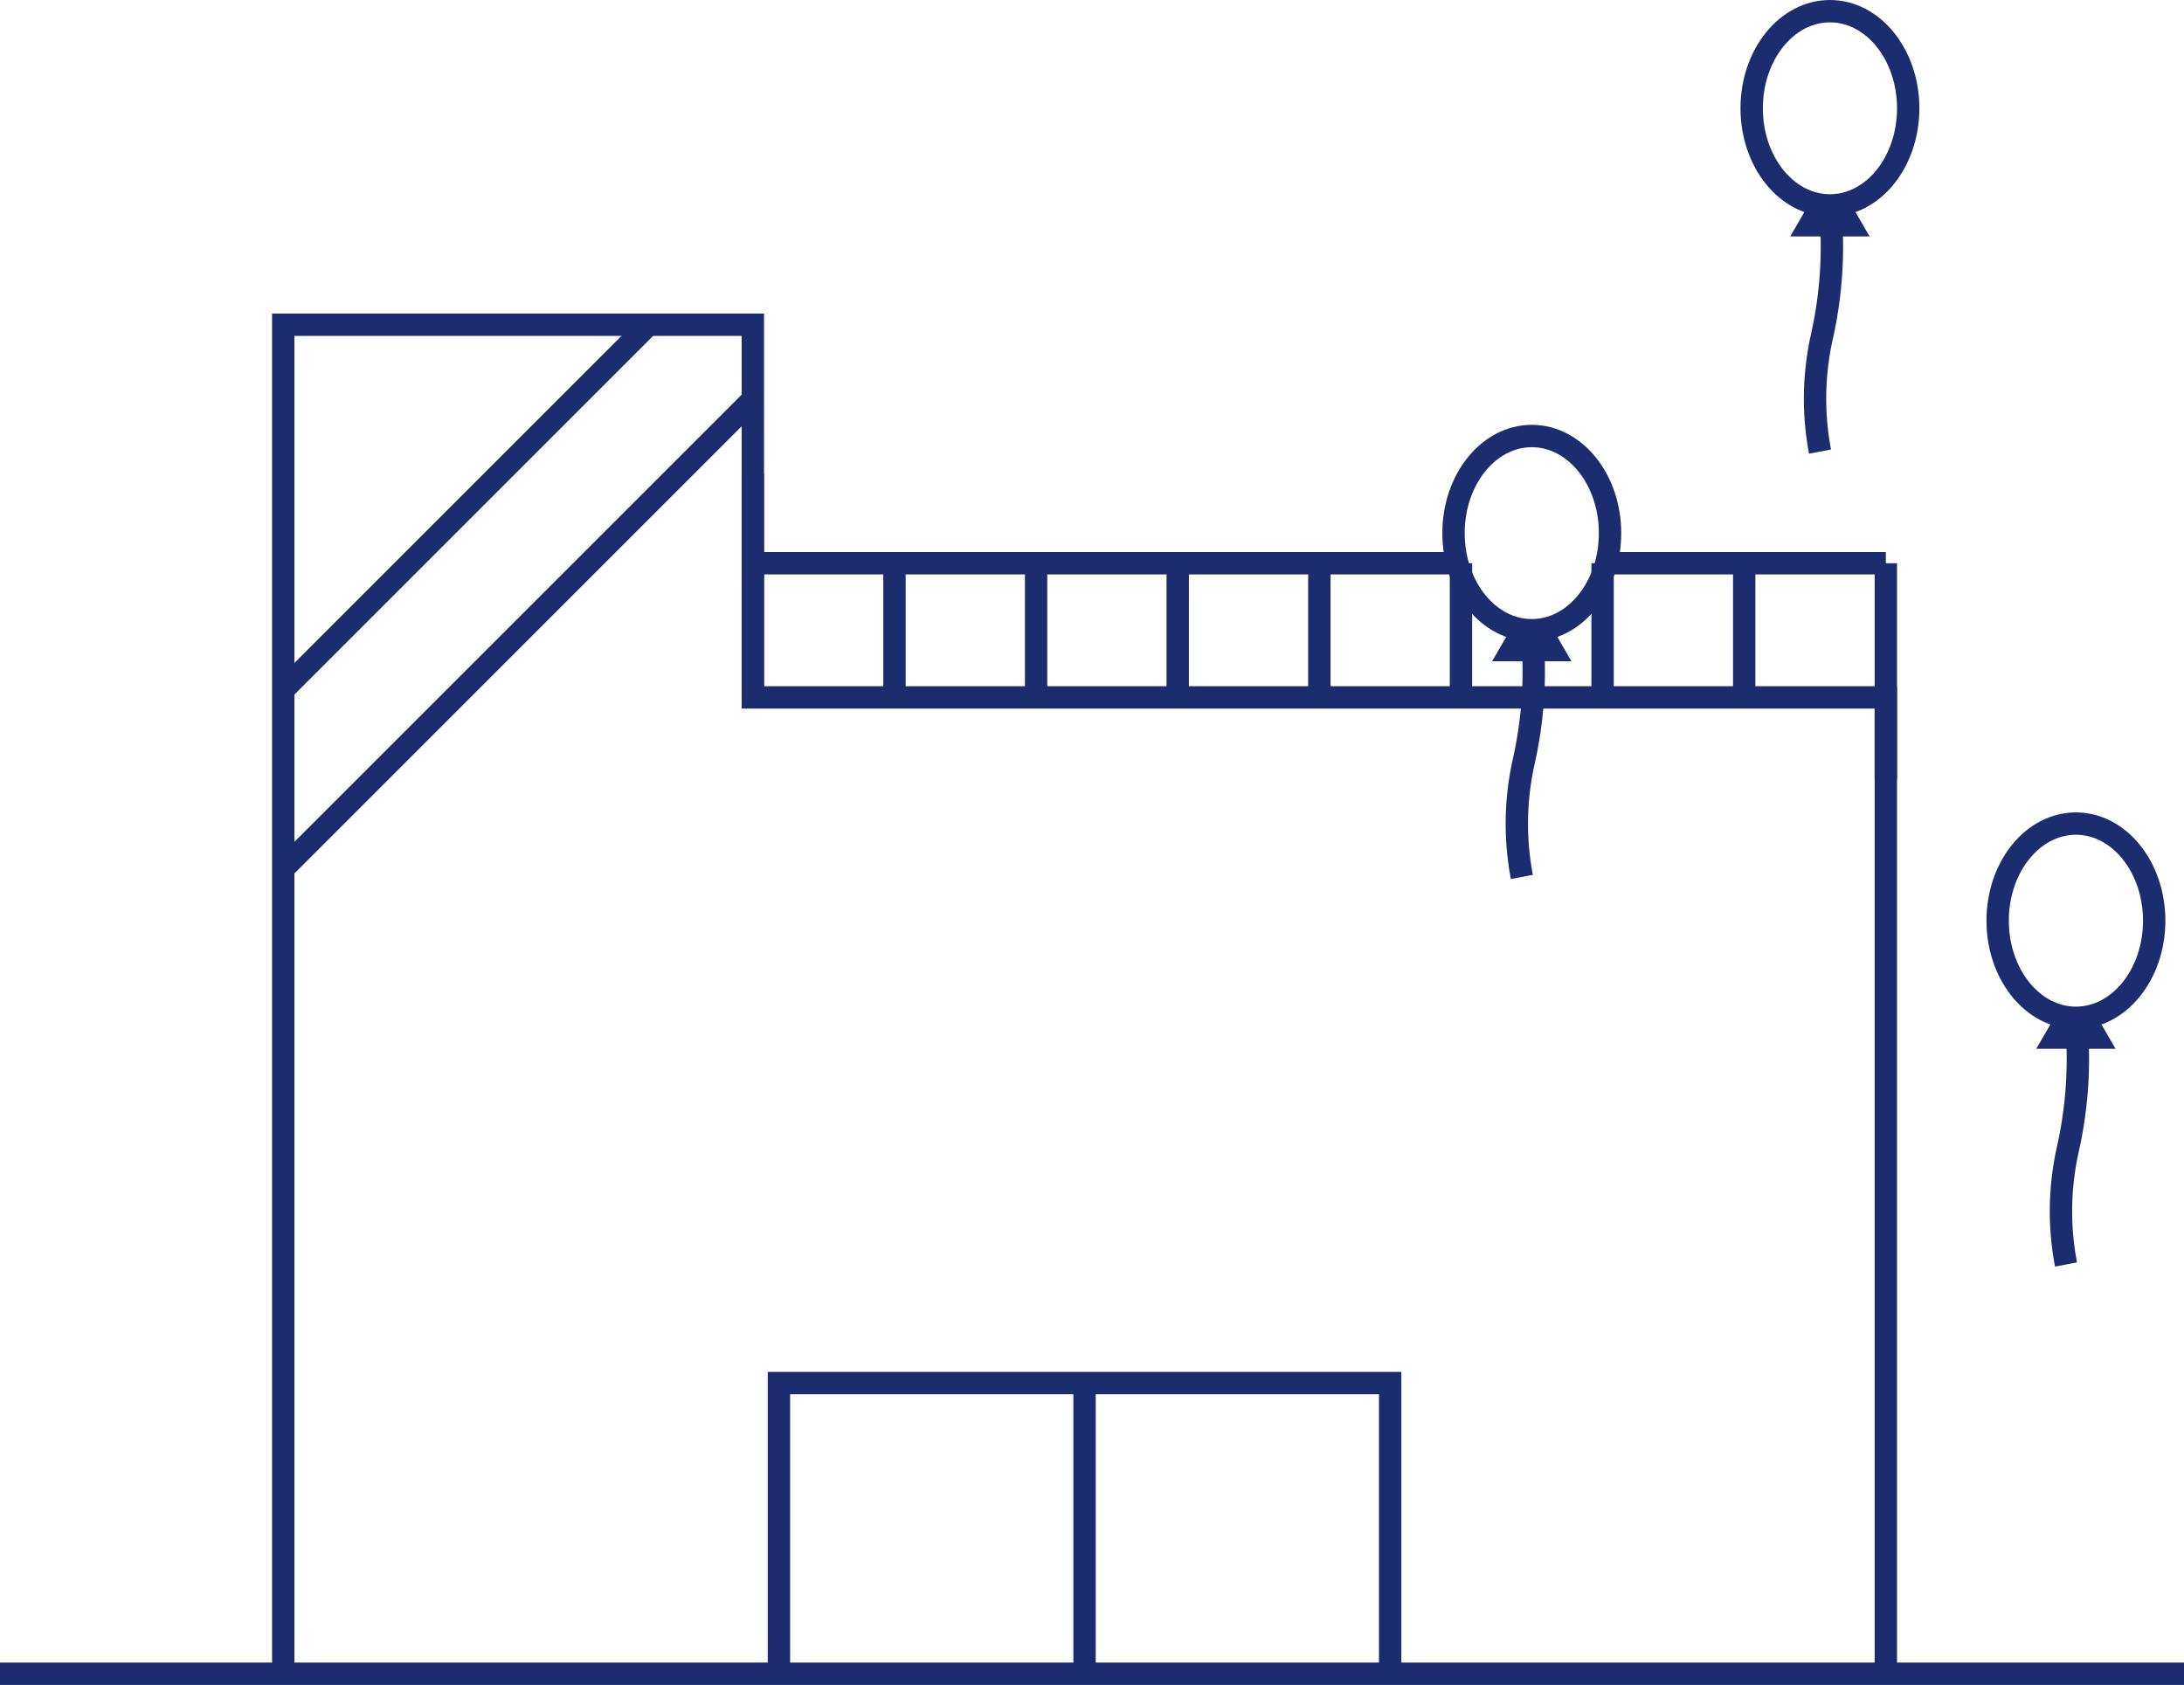
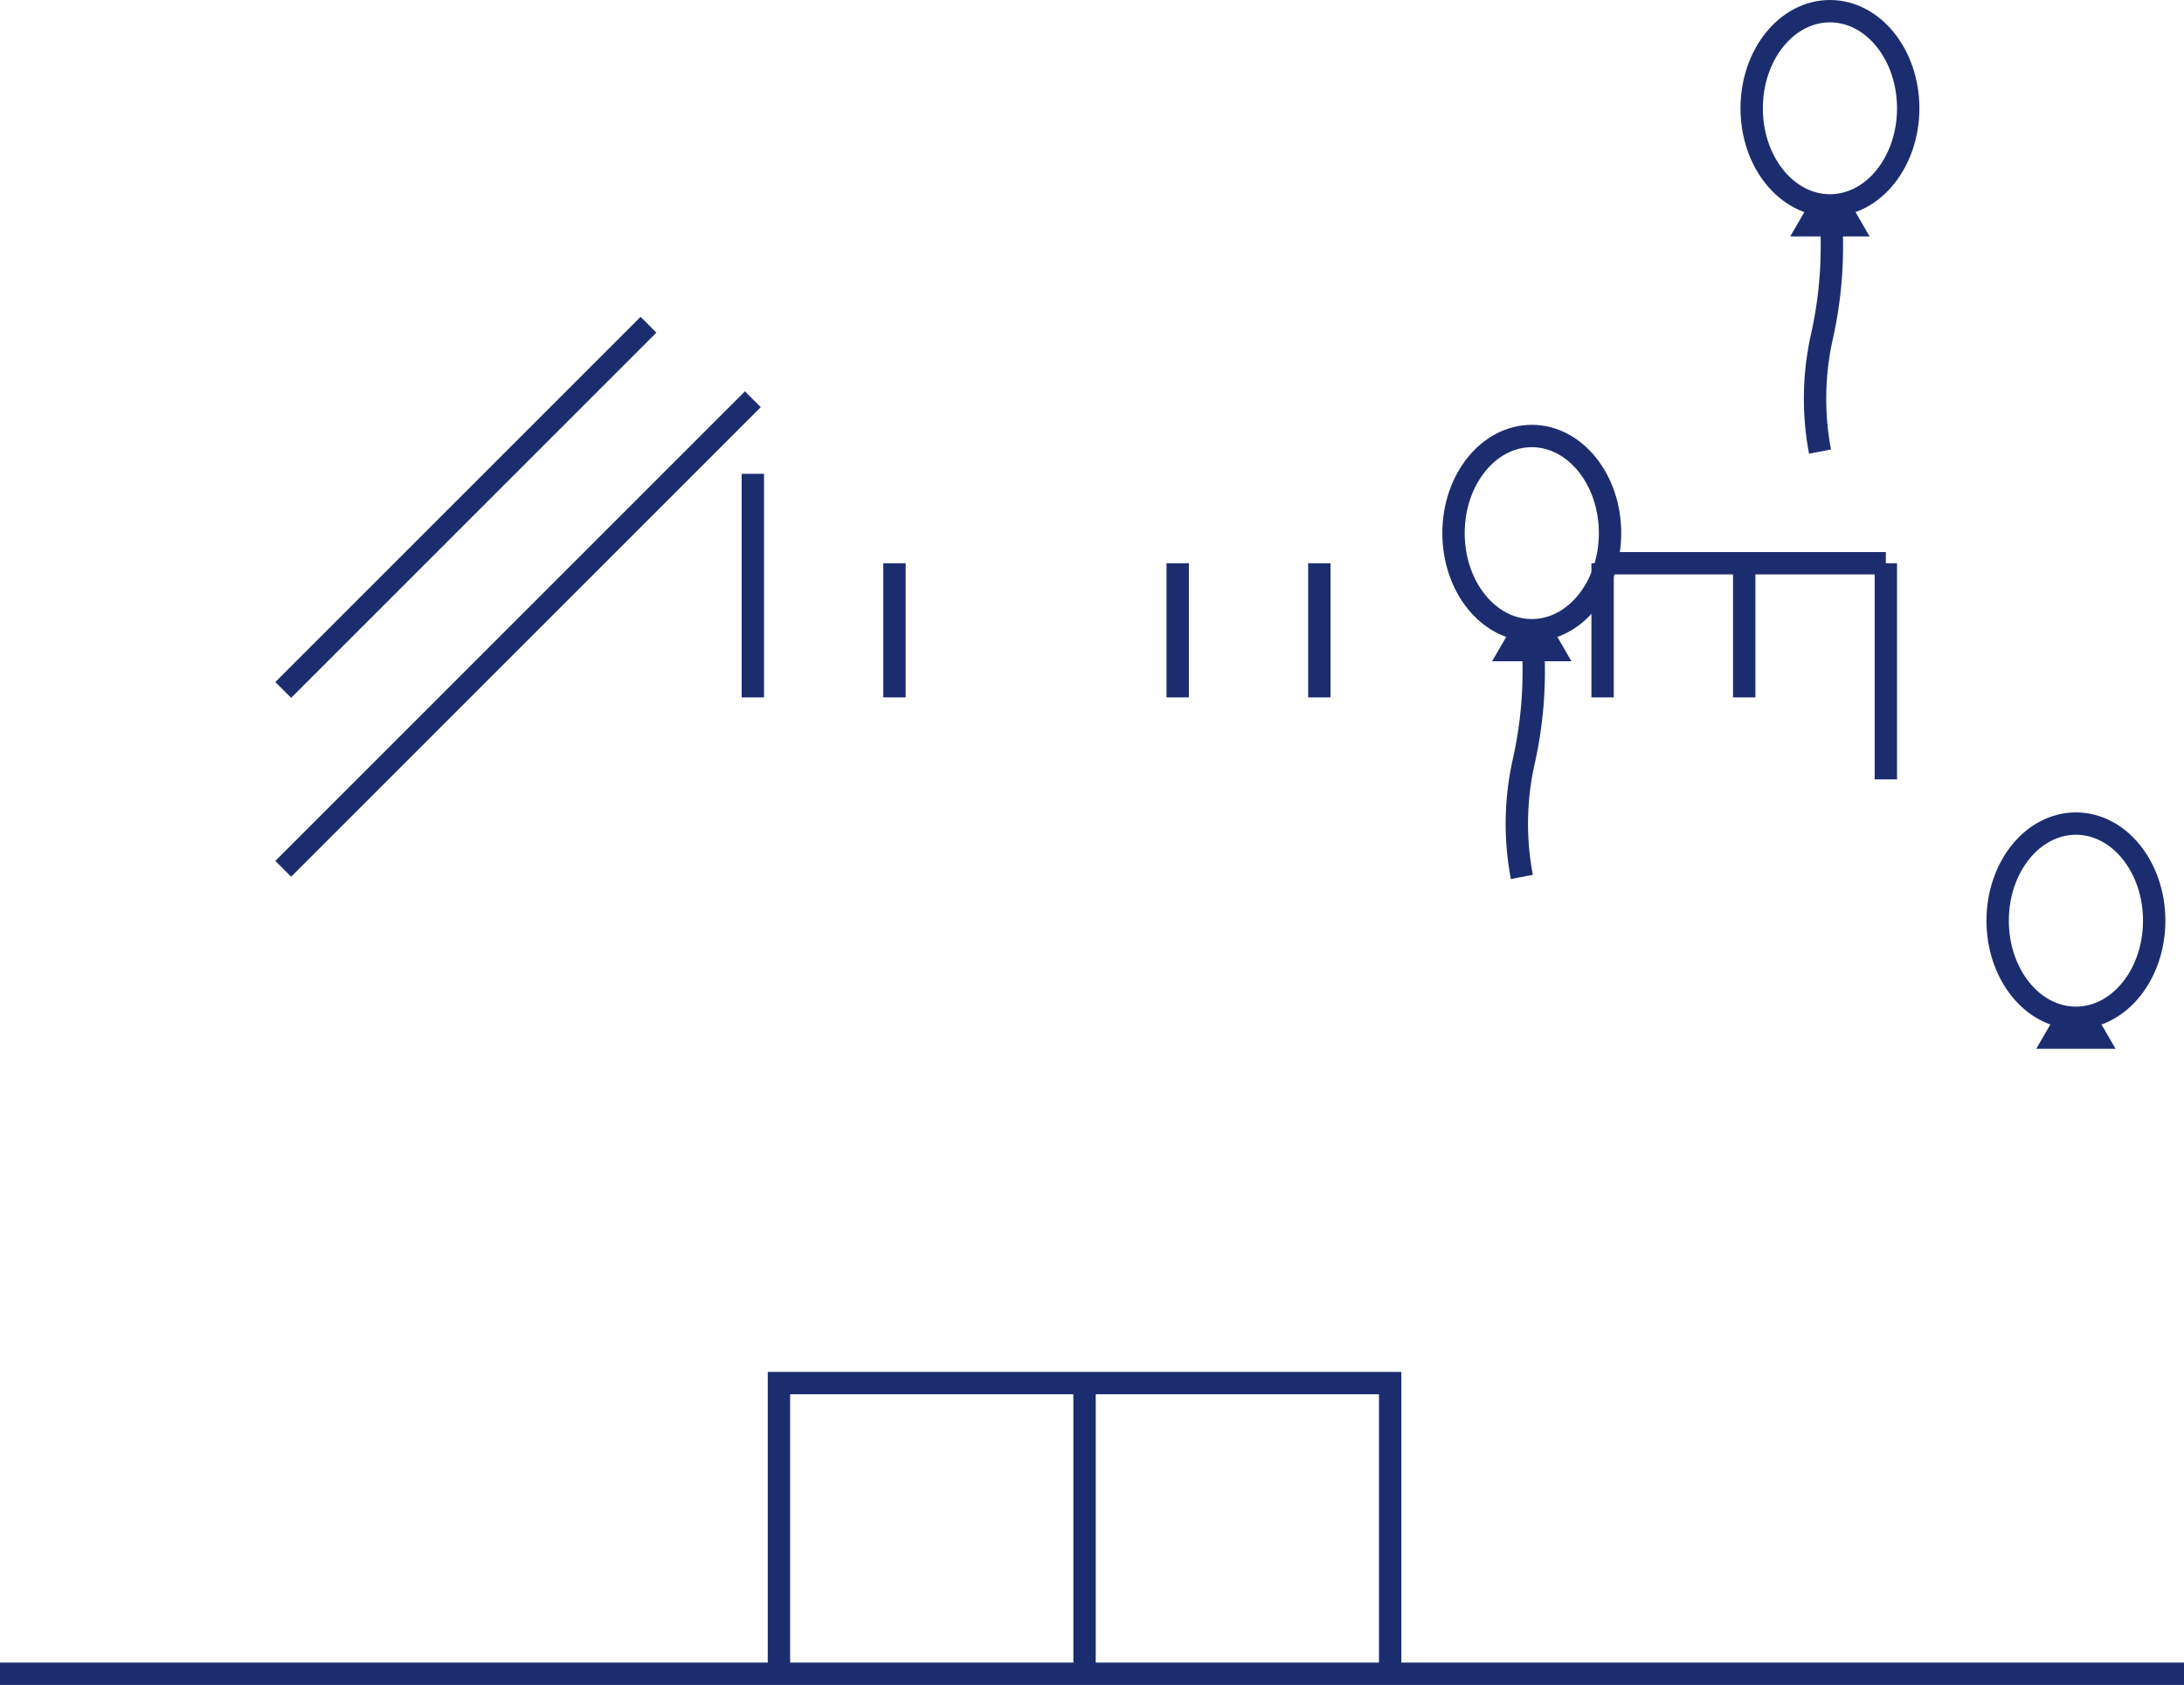
<svg xmlns="http://www.w3.org/2000/svg" viewBox="0 0 293 226.07">
  <defs>
    <style>.cls-1,.cls-3{fill:none;}.cls-2{clip-path:url(#clip-path);}.cls-3{stroke:#1c2d6f;stroke-miterlimit:10;stroke-width:3px;}</style>
    <clipPath id="clip-path" transform="translate(-3.5 -35.41)">
      <rect class="cls-1" width="300" height="300" />
    </clipPath>
  </defs>
  <g id="レイヤー_2" data-name="レイヤー 2">
    <g id="レイヤー_1-2" data-name="レイヤー 1">
      <g class="cls-2">
        <polyline class="cls-3" points="293 224.57 253 224.57 186.5 224.57 104.5 224.57 38 224.57 0 224.57" />
-         <polyline class="cls-3" points="253 224.57 253 104.57 253 93.57 234 93.57 215 93.57 196 93.57 177 93.57 158 93.57 139 93.57 120 93.57 101 93.57 101 75.57 101 63.57 101 53.57 101 43.57 87 43.57 38 43.57 38 92.57 38 116.57 38 224.57" />
        <line class="cls-3" x1="87" y1="43.57" x2="38" y2="92.57" />
        <line class="cls-3" x1="101" y1="53.57" x2="38" y2="116.57" />
        <polyline class="cls-3" points="253 75.57 243.78 75.57 234 75.57 215.48 75.57 215 75.57" />
-         <polyline class="cls-3" points="196 75.57 195.52 75.57 177 75.57 158 75.57 139 75.57 120 75.57 101 75.57" />
        <polyline class="cls-3" points="101 93.57 101 75.57 101 63.57" />
        <line class="cls-3" x1="120" y1="93.57" x2="120" y2="75.57" />
-         <line class="cls-3" x1="139" y1="93.57" x2="139" y2="75.57" />
        <line class="cls-3" x1="158" y1="93.57" x2="158" y2="75.57" />
        <line class="cls-3" x1="177" y1="93.57" x2="177" y2="75.57" />
-         <line class="cls-3" x1="196" y1="93.57" x2="196" y2="75.57" />
        <line class="cls-3" x1="215" y1="93.57" x2="215" y2="75.57" />
        <line class="cls-3" x1="234" y1="93.57" x2="234" y2="75.57" />
        <polyline class="cls-3" points="253 75.57 253 93.57 253 104.57" />
        <polyline class="cls-3" points="104.5 224.57 104.5 185.57 186.5 185.57 186.5 224.57" />
        <line class="cls-3" x1="145.5" y1="185.32" x2="145.5" y2="223.63" />
        <ellipse class="cls-3" cx="205.5" cy="71.53" rx="10.5" ry="13.03" />
        <polyline class="cls-3" points="206.64 84.49 208.22 87.22 205.69 87.22 202.78 87.22 204.36 84.49" />
        <path class="cls-3" d="M209.19,122.63a55.22,55.22,0,0,1-1.28,15,38.15,38.15,0,0,0-.24,15.44" transform="translate(-3.5 -35.41)" />
        <ellipse class="cls-3" cx="245.5" cy="14.53" rx="10.5" ry="13.03" />
        <polyline class="cls-3" points="246.64 27.49 248.22 30.22 245.69 30.22 242.78 30.22 244.36 27.49" />
        <path class="cls-3" d="M249.19,65.63a55.22,55.22,0,0,1-1.28,15A38.15,38.15,0,0,0,247.67,96" transform="translate(-3.5 -35.41)" />
        <ellipse class="cls-3" cx="278.5" cy="123.53" rx="10.5" ry="13.03" />
        <polyline class="cls-3" points="279.64 136.49 281.22 139.22 278.69 139.22 275.78 139.22 277.36 136.49" />
-         <path class="cls-3" d="M282.19,174.63a55.22,55.22,0,0,1-1.28,15,38.15,38.15,0,0,0-.24,15.44" transform="translate(-3.5 -35.41)" />
      </g>
    </g>
  </g>
</svg>